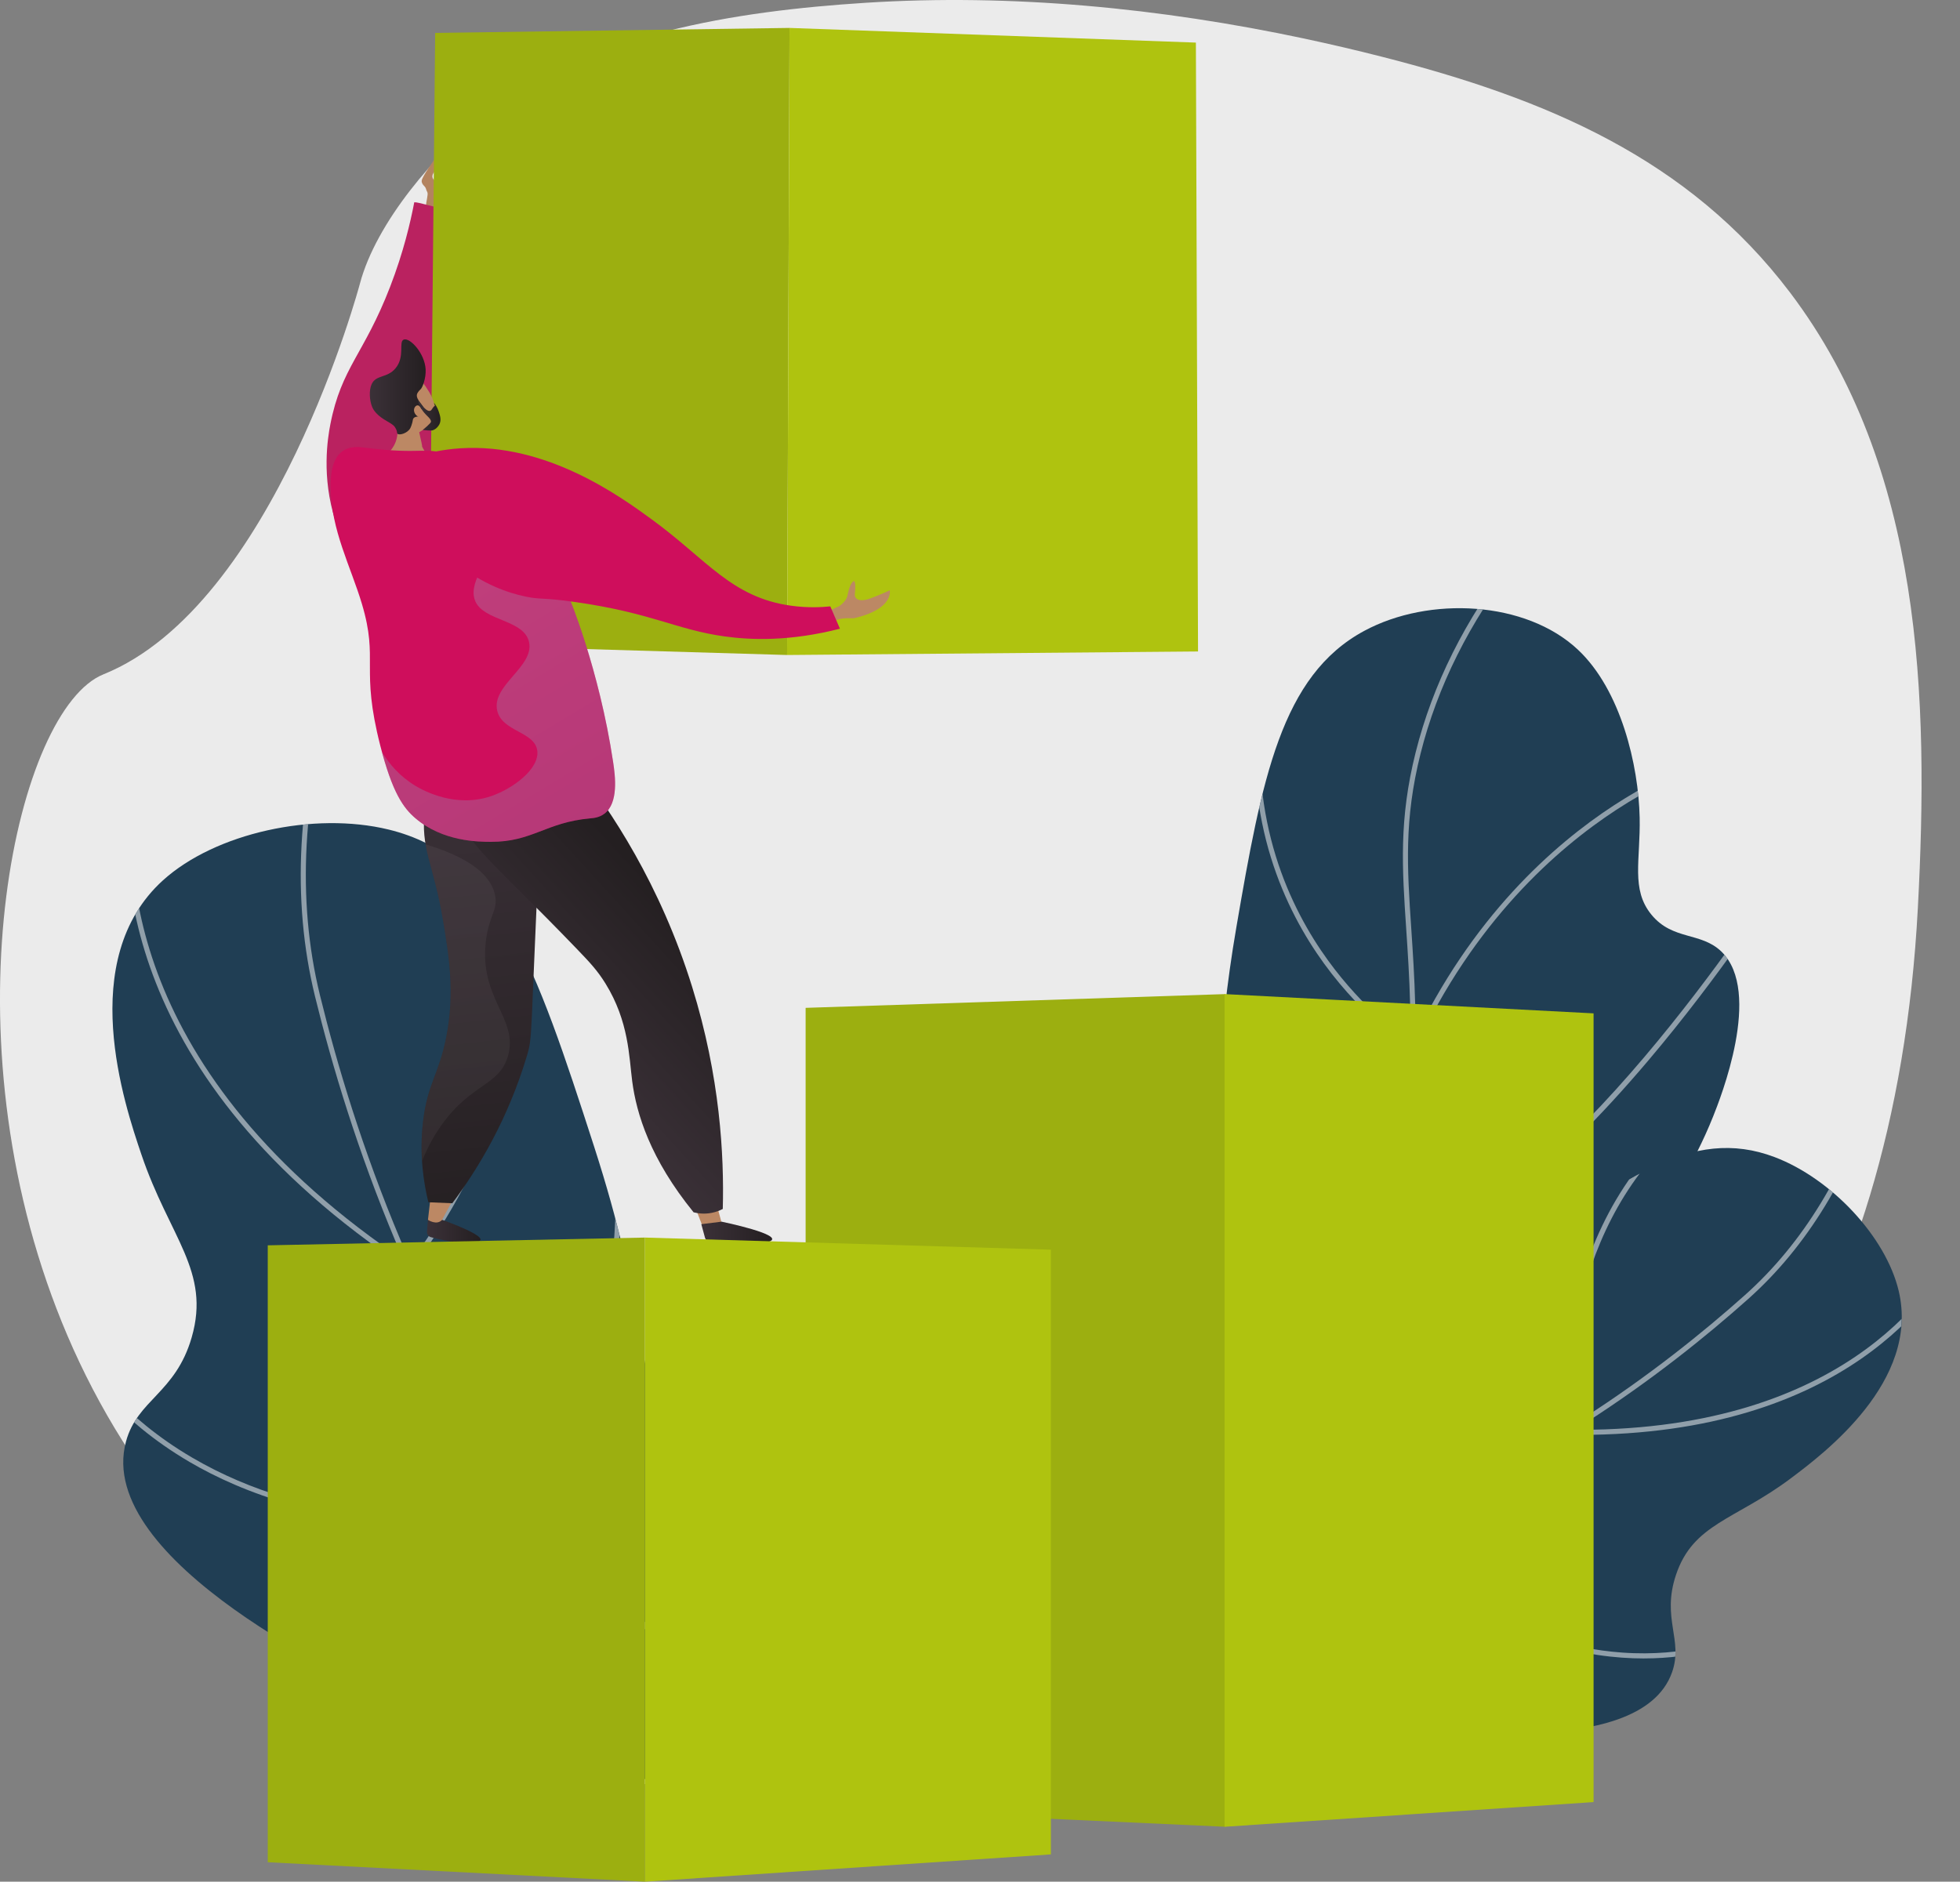
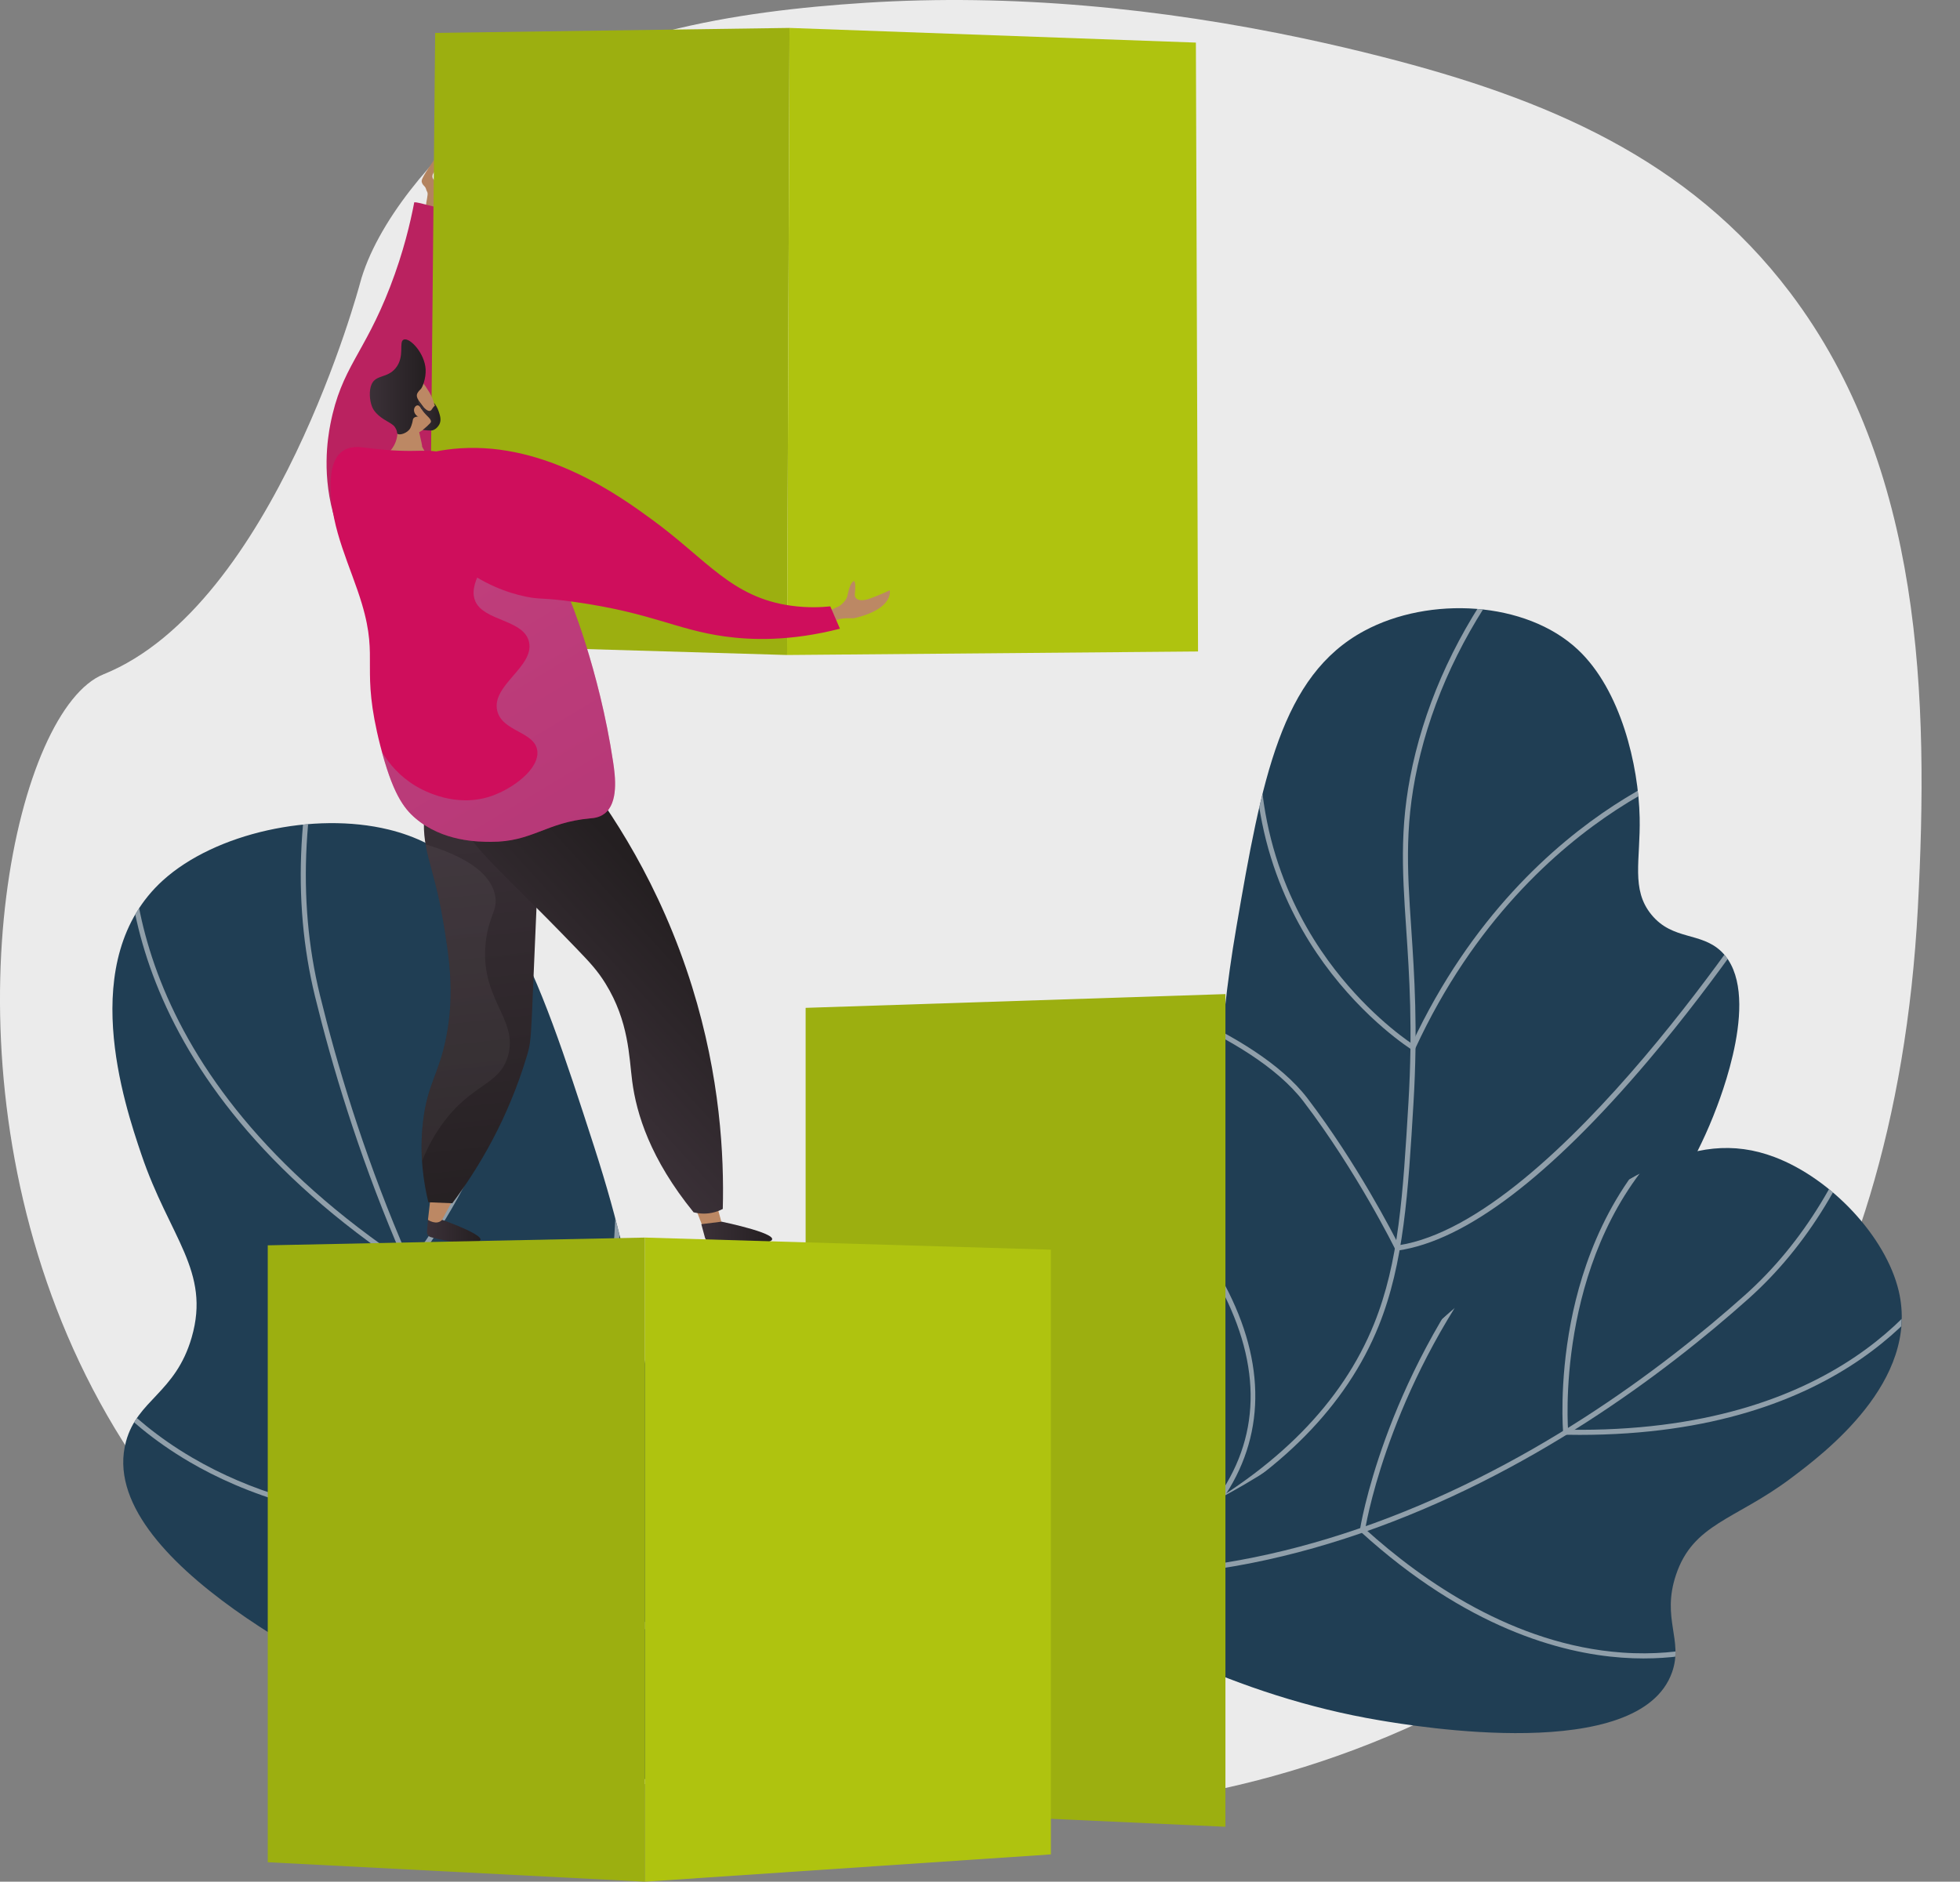
<svg xmlns="http://www.w3.org/2000/svg" xmlns:xlink="http://www.w3.org/1999/xlink" viewBox="0 0 1866.58 1792.36">
  <rect x="0" y="0" width="1866.58" height="1792.36" fill="#808080" stroke="none" />
  <defs>
    <style>
      .cls-1 {
        fill: #ba2260;
      }

      .cls-2 {
        fill: url(#linear-gradient-2);
      }

      .cls-3 {
        fill: #fff;
      }

      .cls-4 {
        fill: url(#linear-gradient-8);
      }

      .cls-4, .cls-5 {
        mix-blend-mode: multiply;
        opacity: .3;
      }

      .cls-5 {
        fill: url(#linear-gradient-7);
      }

      .cls-6 {
        fill: url(#linear-gradient-4);
      }

      .cls-7 {
        fill: url(#linear-gradient-3);
      }

      .cls-8 {
        fill: #9caf10;
      }

      .cls-9 {
        clip-path: url(#clippath-1);
      }

      .cls-10 {
        fill: url(#linear-gradient-5);
      }

      .cls-11 {
        isolation: isolate;
      }

      .cls-12 {
        fill: #bc8864;
      }

      .cls-13 {
        fill: #afc30f;
      }

      .cls-14 {
        fill: url(#linear-gradient-6);
      }

      .cls-15 {
        fill: #203e54;
      }

      .cls-16 {
        fill: #ebebeb;
      }

      .cls-17 {
        mix-blend-mode: soft-light;
        opacity: .5;
      }

      .cls-18 {
        clip-path: url(#clippath-2);
      }

      .cls-19 {
        fill: #cf0e5c;
      }

      .cls-20 {
        fill: url(#linear-gradient);
      }

      .cls-21 {
        clip-path: url(#clippath);
      }

      .cls-22 {
        fill: #b3835f;
      }
    </style>
    <clipPath id="clippath">
      <path class="cls-15" d="M832.27,1714.04c-130-.41-295.55-19.48-453.55-92.84-40.32-18.72-289.42-134.38-258.74-248.05,10.81-40.04,47.2-46.02,62.59-99.3,18.23-63.14-21.2-95.15-47.97-174.33-15.97-47.24-62.72-185.5,20.59-260.97,49.78-45.1,143.75-65.73,214.94-48.37,104.43,25.47,139.4,127.72,195.59,301.73,49.81,154.26,36.24,191.87,74.05,302.33,28.06,81.98,81.3,194.99,192.5,319.81Z" />
    </clipPath>
    <clipPath id="clippath-1">
      <path class="cls-15" d="M959.48,1505c53.21-37.22,125.35-99.73,167.9-196.69,55.8-127.16,11.67-201.85,50.08-425.23,24.28-141.24,42.65-239.56,121.77-282.16,62-33.38,153.88-28.55,203.37,17.82,41.16,38.55,57.83,110.33,58.91,160.01.88,40.49-8.55,68.43,11.24,92.54,20.22,24.64,47.1,16.22,66.61,35.12,39.56,38.34-1.29,140.55-7.89,157.07-73.43,183.76-267.38,286.87-352.52,330.82-70.4,36.34-177.89,82.8-319.47,110.69Z" />
    </clipPath>
    <clipPath id="clippath-2">
      <path class="cls-15" d="M977.09,1496.41c84.69,57.78,200.83,119.31,336.31,142.17,34.57,5.83,248.16,41.87,278.97-45.72,10.85-30.86-10.14-51,3.65-92.5,16.34-49.18,56.27-52.39,109.03-91.91,31.48-23.58,123.6-92.59,103.15-178.85-12.22-51.55-64.1-106.92-118.14-127.42-79.26-30.07-147.65,20.78-261.89,108.82-101.26,78.04-109.24,108.55-183.14,163.48-54.84,40.76-139.92,90.46-267.95,121.95Z" />
    </clipPath>
    <linearGradient id="linear-gradient" x1="406.63" y1="1172.82" x2="457.62" y2="1172.82" gradientUnits="userSpaceOnUse">
      <stop offset="0" stop-color="#3b3138" />
      <stop offset="1" stop-color="#241f21" />
    </linearGradient>
    <linearGradient id="linear-gradient-2" x1="667.89" y1="1174.8" x2="735.38" y2="1174.8" xlink:href="#linear-gradient" />
    <linearGradient id="linear-gradient-3" x1="-1919.47" y1="724.14" x2="-1869.25" y2="1179.75" gradientTransform="translate(2353.7)" xlink:href="#linear-gradient" />
    <linearGradient id="linear-gradient-4" x1="-1852.34" y1="991.01" x2="-1712.24" y2="863.31" gradientTransform="translate(2353.7)" xlink:href="#linear-gradient" />
    <linearGradient id="linear-gradient-5" x1="352.19" y1="368.52" x2="405.39" y2="368.52" xlink:href="#linear-gradient" />
    <linearGradient id="linear-gradient-6" x1="397.74" y1="395.63" x2="419.48" y2="395.63" xlink:href="#linear-gradient" />
    <linearGradient id="linear-gradient-7" x1="-2071.01" y1="526.77" x2="-1855.84" y2="873.83" gradientTransform="translate(2454.27 16.19) rotate(.83)" gradientUnits="userSpaceOnUse">
      <stop offset="0" stop-color="#a6b2c7" />
      <stop offset="1" stop-color="#7595b6" />
    </linearGradient>
    <linearGradient id="linear-gradient-8" x1="-1944.74" y1="726.92" x2="-1894.53" y2="1182.53" gradientTransform="translate(2353.7)" gradientUnits="userSpaceOnUse">
      <stop offset="0" stop-color="#5d535a" />
      <stop offset="1" stop-color="#464143" />
    </linearGradient>
  </defs>
  <g class="cls-11">
    <g id="Illustration">
      <g>
-         <path class="cls-16" d="M1242.56,36.83C1105.7,7.72,963.4-6.24,824.26,2.66c-123.32,7.88-263.1,29.4-362.33,106.49-47.29,36.74-103.69,102.74-119.16,160.98,0,0-81.42,306.51-244.27,372.2-162.84,65.68-275.93,1186.65,958.97,1077.18,0,0,725.32-28.69,768.99-854.94,10.55-199.6,4.66-419.02-121.73-585.92-96.85-127.89-232.55-184.76-388.48-224.55-24.36-6.22-48.94-11.98-73.71-17.25Z" />
+         <path class="cls-16" d="M1242.56,36.83C1105.7,7.72,963.4-6.24,824.26,2.66c-123.32,7.88-263.1,29.4-362.33,106.49-47.29,36.74-103.69,102.74-119.16,160.98,0,0-81.42,306.51-244.27,372.2-162.84,65.68-275.93,1186.65,958.97,1077.18,0,0,725.32-28.69,768.99-854.94,10.55-199.6,4.66-419.02-121.73-585.92-96.85-127.89-232.55-184.76-388.48-224.55-24.36-6.22-48.94-11.98-73.71-17.25" />
        <g>
          <path class="cls-15" d="M832.27,1714.04c-130-.41-295.55-19.48-453.55-92.84-40.32-18.72-289.42-134.38-258.74-248.05,10.81-40.04,47.2-46.02,62.59-99.3,18.23-63.14-21.2-95.15-47.97-174.33-15.97-47.24-62.72-185.5,20.59-260.97,49.78-45.1,143.75-65.73,214.94-48.37,104.43,25.47,139.4,127.72,195.59,301.73,49.81,154.26,36.24,191.87,74.05,302.33,28.06,81.98,81.3,194.99,192.5,319.81Z" />
          <g class="cls-21">
            <g class="cls-17">
              <path class="cls-3" d="M1166.21,1787.63c-65.42,0-129.44-7.83-191.66-23.5-175-44.06-326.07-150.58-449-316.6-127.79-172.58-193.19-366.28-225.54-498.39-22.54-92.05-17.04-193.57,16.37-301.76l4.62,1.43c-33.14,107.34-38.62,207.99-16.29,299.18,32.25,131.67,97.42,324.72,224.73,496.66,122.25,165.1,272.41,271.01,446.3,314.79,130.53,32.87,269.09,31.03,411.82-5.46l1.2,4.68c-75.52,19.31-149.89,28.96-222.54,28.97Z" />
              <path class="cls-3" d="M390.48,1210.16l-1.81-1.2C110.23,1024.94,115.15,816.52,123.29,757.03c.16-1.17.27-1.93.28-2.26l4.83.03c0,.46-.08,1.1-.33,2.89-8.03,58.66-12.84,263.86,261.41,446.02,6.91-8.77,38.81-50.86,65.42-111.88,27.51-63.09,54.84-159.92,28.76-262.96l4.69-1.19c26.43,104.42-1.22,202.4-29.07,266.21-30.15,69.07-67.05,114.14-67.42,114.59l-1.38,1.68Z" />
              <path class="cls-3" d="M426.48,1452.63c-115.78,0-195.93-30.76-246.05-60.13-35.93-21.05-60.59-43.64-74.95-58.89-15.62-16.58-22.63-28.03-22.92-28.51l4.13-2.51c.28.46,28.59,46.21,96.45,85.9,113.01,66.09,247.34,65.12,340.6,52.51,6.84-14.78,74.84-167.76,61.43-373.6l-14.26-218.8,4.82-.31,14.26,218.8c14.14,216.93-61.68,375.62-62.45,377.19l-.57,1.16-1.28.18c-35.62,4.88-68.67,7.02-99.22,7.02Z" />
            </g>
          </g>
        </g>
        <g>
          <g>
            <path class="cls-15" d="M959.48,1505c53.21-37.22,125.35-99.73,167.9-196.69,55.8-127.16,11.67-201.85,50.08-425.23,24.28-141.24,42.65-239.56,121.77-282.16,62-33.38,153.88-28.55,203.37,17.82,41.16,38.55,57.83,110.33,58.91,160.01.88,40.49-8.55,68.43,11.24,92.54,20.22,24.64,47.1,16.22,66.61,35.12,39.56,38.34-1.29,140.55-7.89,157.07-73.43,183.76-267.38,286.87-352.52,330.82-70.4,36.34-177.89,82.8-319.47,110.69Z" />
            <g class="cls-9">
              <g class="cls-17">
                <path class="cls-3" d="M900.95,1532.89l-1.06-4.72c85.81-19.18,161.11-45.94,223.82-79.54,92.42-49.52,154.61-112.63,184.84-187.59,23.68-58.72,27.5-122.58,32.77-210.97,4.21-70.57.83-120.97-2.15-165.44-3.9-58.17-6.98-104.11,8.97-167.85,16.19-64.67,47.24-126.81,92.29-184.67l3.81,2.97c-44.64,57.33-75.39,118.86-91.42,182.87-15.77,63-12.71,108.61-8.84,166.36,2.99,44.61,6.38,95.17,2.15,166.05-5.1,85.51-9.14,153.05-33.11,212.5-30.67,76.03-93.59,139.97-187.04,190.04-63.09,33.8-138.81,60.72-225.05,80Z" />
                <path class="cls-3" d="M1346.67,1001.18l-2.32-1.44c-.43-.27-43.97-27.58-83.53-82.09-36.51-50.31-77.09-134.77-63.07-251.48l4.8.58c-13.84,115.16,26.18,198.46,62.18,248.07,33.85,46.63,70.49,72.98,79.88,79.31,56.34-120.54,135.44-189.85,192.07-226.82,61.85-40.39,111.11-52.03,111.6-52.15l1.09,4.71c-.48.11-49.07,11.63-110.24,51.61-56.43,36.89-135.43,106.25-191.31,227.22l-1.15,2.48Z" />
                <path class="cls-3" d="M1329.46,1191.44l-.77-1.58c-.36-.73-36.6-74.17-87.33-140.68-50.41-66.08-185.11-105.95-186.47-106.35l1.35-4.64c1.37.4,137.59,40.72,188.95,108.05,46.88,61.46,81.44,128.78,87.03,139.89,150.66-23.75,353.32-339.15,355.35-342.35l4.07,2.6c-.51.81-52.17,81.51-121.95,163.86-93.93,110.84-174.18,171.72-238.51,180.94l-1.74.25Z" />
                <path class="cls-3" d="M1159.27,1439.2c-2.87,0-4.42-.03-4.52-.04l-4.82-.12,2.98-3.79c46.07-58.69,50.4-126.68,12.88-202.08-28.12-56.51-70.51-96.16-70.94-96.55l3.29-3.55c.43.4,43.39,40.56,71.92,97.83,37.13,74.53,33.51,144.77-10.38,203.46,17.38-.02,80.13-1.28,160.58-16.95,87.21-16.99,213.65-54.87,320.8-138.85l208.23-163.21,2.98,3.81-208.23,163.21c-107.95,84.61-235.22,122.73-322.99,139.82-81.36,15.84-144.76,17.02-161.79,17.02Z" />
              </g>
            </g>
          </g>
          <g>
            <path class="cls-15" d="M977.09,1496.41c84.69,57.78,200.83,119.31,336.31,142.17,34.57,5.83,248.16,41.87,278.97-45.72,10.85-30.86-10.14-51,3.65-92.5,16.34-49.18,56.27-52.39,109.03-91.91,31.48-23.58,123.6-92.59,103.15-178.85-12.22-51.55-64.1-106.92-118.14-127.42-79.26-30.07-147.65,20.78-261.89,108.82-101.26,78.04-109.24,108.55-183.14,163.48-54.84,40.76-139.92,90.46-267.95,121.95Z" />
            <g class="cls-18">
              <g class="cls-17">
                <path class="cls-3" d="M1063.59,1501.79c-69.75,0-137.09-11.95-201.55-35.86-100.22-37.17-190.06-100.64-267.03-188.65l3.64-3.18c76.44,87.39,165.62,150.41,265.07,187.3,132.48,49.14,277.27,47.33,430.36-5.37,159.46-54.9,287.97-151.26,367.69-222.43,55.17-49.25,96.5-117.05,122.85-201.54l4.62,1.44c-26.62,85.33-68.42,153.87-124.25,203.71-80.06,71.46-209.12,168.23-369.34,223.39-79.76,27.46-157.3,41.19-232.06,41.19Z" />
                <path class="cls-3" d="M1504.07,1366.77c-4.33,0-8.66-.04-13.08-.12l-2.17-.04-.19-2.16c-.04-.46-3.92-46.31,7.34-104.74,10.4-54,36.22-130.16,100.14-186.33l3.19,3.63c-113.24,99.52-107.25,264.06-106,284.85,259,3.89,347.24-131.34,368.16-172.96.57-1.14.95-1.84,1.11-2.08l4.01,2.7c-.14.23-.4.76-.8,1.56-20.95,41.67-108.34,175.69-361.7,175.7Z" />
                <path class="cls-3" d="M1565.49,1579.72c-6.69,0-13.72-.23-21.1-.77-57.84-4.16-147.89-28.32-248.48-119.78l-.96-.87.19-1.28c.21-1.37,21.79-138.52,127.93-273.34l106.97-135.87,3.8,2.99-106.97,135.87c-99.92,126.92-124.32,255.7-126.74,269.8,55.01,49.8,141.8,110.25,244.6,117.65,61.66,4.43,100.18-12.57,100.56-12.75l1.99,4.41c-1.42.64-31.53,13.93-81.8,13.93Z" />
              </g>
            </g>
          </g>
        </g>
        <g>
          <polygon class="cls-8" points="1167.03 1740.05 767.23 1721.85 767.23 960.01 1167.03 946.9 1167.03 1740.05" />
-           <polygon class="cls-13" points="1517.62 965.26 1517.62 1716.54 1348.58 1727.84 1166.2 1740.06 1166.2 946.9 1275.08 952.57 1517.62 965.26" />
        </g>
        <g>
          <path class="cls-12" d="M661.78,1149.26l7.06,18.21s9.4,2.97,18.62-1.88l-5.03-18.53-20.65,2.2Z" />
          <path class="cls-22" d="M405.82,195.57c-.37-2.21,2.25-10.52,1.17-12.44-1.77-3.15-.67-3.6-3.22-6.17-1.31-1.32-2.43-3.04-2.16-4.95.59-4.19,12.29-20.33,12.29-20.33,0,0,5.43,6.09,2.2,9.2-3.23,3.12-5.88,6.76-3.21,10.06,2.67,3.3,3.78,7.62,3.85,12.06.07,4.44-3.62,16.75-3.62,16.75,0,0-6.41,1.1-7.3-4.2Z" />
          <path class="cls-1" d="M394.52,192.65c-3.58,18.82-10.19,47.37-23,80.53-24.91,64.52-46.29,76.68-56.88,130.83-2.55,13.04-8.7,50.13,4.76,92.09,5.75,17.91,10.71,32.7,23.9,39.35,28.47,14.35,82.23-15.74,90.25-52.07,6.85-31.01-11.41-46.47-16.38-92.24-5.03-46.3,11.27-55.54,13.78-108.22,1.17-24.65,8.81-49.3-11.64-85.15-4.05.29-20.76-5.39-24.81-5.1Z" />
          <g>
            <polygon class="cls-8" points="749.6 623.91 408.72 613.83 414.43 31.35 751.9 26.6 749.6 623.91" />
            <polygon class="cls-13" points="1140.93 620.55 749.6 623.91 751.9 26.6 1138.89 40.57 1140.93 620.55" />
          </g>
          <path class="cls-20" d="M407.57,1161.94l-.93,11.18c-.2,2.42,1.32,4.65,3.67,5.3,8.26,2.3,27.65,6.94,42.81,4.67,19.79-2.96-32.09-21.16-32.09-21.16h-13.45Z" />
          <path class="cls-12" d="M409.99,1140.77l-2.42,21.17s8.37,5.67,13.45,0l10.33-19.24-21.37-1.93Z" />
          <path class="cls-2" d="M667.89,1166.06l3.43,12.66c1.05,3.38,4.04,5.78,7.57,6.07,12.35,1.02,41,2.73,53.71-2.11,16.44-6.26-45.38-19.01-45.38-19.01l-19.33,2.39Z" />
          <path class="cls-7" d="M422.39,715.16c-6.67,12.55-14.91,31.64-17.79,55.73-4.49,37.59,8.31,52.04,17.2,105.07,5.65,33.75,11.58,69.1,3.2,111.77-7.08,36.06-17.9,44.42-22.14,80.76-3.69,31.68.66,58.54,5.11,76.71,7.59.31,15.19.62,22.78.93,24.88-33.22,52.98-80.03,71.02-140.32,5.65-18.9,3.06-14.88,12.2-207.44.99-20.78,2.17-45.1-13.95-63.23-22.25-25.03-62.91-21.82-77.64-19.99Z" />
          <path class="cls-6" d="M452.77,704.63c-19.35,14.11-20.29,46.41-16.12,66.95,6.67,32.84,28.22,44.49,113.08,132.7,12.16,12.64,19.34,20.33,26.97,32.68,22.24,36.01,22.34,69.66,25.37,92.95,4.03,30.96,17.19,74.07,58.47,124.85,3.59.92,9.81,1.98,17.25.52,4.42-.87,7.97-2.37,10.54-3.72,1.36-50.76-2.52-125.7-29.13-211.38-30.39-97.82-77.61-168.44-110.96-210.76-34.47-31.9-74.42-40.14-95.46-24.79Z" />
          <path class="cls-12" d="M799.1,577.43s6.66-4.3,7.87-9.77c1.21-5.47,2.46-10.96,5.3-13.63,2.84-2.67,2.37,6.97,1.83,11.66-.53,4.69,3.94,8.29,14.71,4.32,10.77-3.97,18.56-7.71,18.56-7.71,0,0,4.21,17.95-34.48,26.66,0,0-12.84-.89-17.04,2.22-4.19,3.1-2.12.88-2.12.88l-4.95-9.94,10.3-4.69Z" />
          <g>
            <path class="cls-12" d="M413.6,396.75c2.48-11.18-3.49-21.08-4.8-23.21-5.49-8.92-6.84-10.11-9.31-11.57l-3.42-1.86s-.2-.07-.4-.13c-2.16-.64-9.41-.46-10.86-.06-4.63,1.26-8.56,20.6-5.64,47.49-.14,1.04-.27,2.09-.39,3.14-.14,1.17-.26,2.34-.38,3.5-.95,9.53-6.85,17.86-15.47,22.03-16.46,7.96-18.39,11.55-17.95,13.27,1.14,4.48,20.33,3.83,34.14,1.45,30.12-5.18,48.37,4.86,46.48-.46-.82-2.31-17-10.33-24.12-25.99,1.77,3.9-1.49-8.44-2.24-12.66,1.84-1.09,12.53-6.7,14.35-14.94Z" />
            <path class="cls-10" d="M405.35,351.91c.43,8.36-3.01,17.49-4.94,19.04-.25.2-1.64,1.43-2.84,3.47-.16.28-.3.6-.42,1.01-1.54,5.36,7.17,11.1,5.69,13.54-1.08,1.77-6.89-.2-7.49,1.32-.56,1.42,4.33,4.04,3.69,5.74-.48,1.29-3.45.3-5.18,2.32-.86,1.01-.55,1.75-1.36,4.74-.46,1.69-1.12,3.54-1.66,4.59-2.62,5.06-10.69,7.31-12.37,5.43-.47-.52-.12-1-.67-2.81,0,0-.51-1.68-1.8-3.58-1.85-2.72-6.04-4.5-10.32-7.24-7.93-5.07-10.26-9.64-10.97-11.19-.25-.55-.41-.97-.53-1.27-2.32-6.05-2.83-15.09-.37-20.81,4.12-9.57,14.83-5.73,22.88-15.43,9.29-11.2,2.6-25.43,7.87-27.33,5.81-2.1,19.99,13.01,20.79,28.46Z" />
            <path class="cls-12" d="M399.73,387.18c-2.2-2.7-5.65.14-5.47,3.78.18,3.64,3.92,7.23,7.3,6.32,3.38-.91,1.14-6.47-1.82-10.11Z" />
            <path class="cls-14" d="M397.74,381.18l5.09,5.92s5.54,7.29,8.3,2.97c2.26-3.52,2.89-3.48,3.05-3.35.03.03.04.07.05.06.04-.01-.45-1.67-.89-3.12,1.36,1.75,3.27,4.59,4.54,8.5,1.24,3.79,2.56,7.85.61,11.93-.11.24-2.27,4.58-6.68,5.85,0,0-1.73.5-9.23-.4,0,0,7.78-6.33,7.83-7.74.13-3.82-5.26-5.58-9.6-13.16-1.68-2.92-2.57-5.61-3.07-7.46Z" />
          </g>
          <path class="cls-19" d="M496.5,470.43c-13.27-11.28-34.66-26.42-64.2-36.16-30.39-10.02-27.1-.37-85.98-8.01-4.7-.61-12.94-1.45-19.87,3.32-10.56,7.27-11.73,23.36-11.61,34.49.46,41.04,19.21,75.61,29.82,111.15,16.2,54.24-1.69,60.03,17.54,135.19,11.48,44.87,22.08,59.31,33.4,68.98,26.16,22.34,59.96,22.45,71.78,22.49,39.67.13,52.51-18.59,94.66-22.35,3.07-.27,8.64-.68,13.66-4.53,13.46-10.32,10.23-35.68,8.22-49.02-13.44-89.4-42.03-157.11-42.03-157.11-10.99-26.03-25.98-59.69-45.39-98.45Z" />
          <path class="cls-5" d="M583.92,725.98c-13.44-89.41-42.02-157.11-42.02-157.11-9.22-21.83-21.29-49.08-36.38-80.15-50.59,46.57-58.75,70.68-52.85,84.02,8.5,19.22,46.66,17.25,51.2,39.05,4.87,23.4-35.91,40.94-30.37,65.09,4.62,20.18,35.84,19.86,38.18,38.18,2.22,17.35-23.33,36.34-44.26,43.39-33.41,11.25-63.59-5.07-71.16-9.55-15.19-8.97-25.52-21.01-32.53-32.73,10.89,40.3,21.05,53.96,31.86,63.2,26.16,22.34,59.96,22.45,71.78,22.5,39.67.13,52.51-18.59,94.66-22.35,3.07-.27,8.64-.68,13.66-4.53,13.46-10.32,10.23-35.68,8.22-49.02Z" />
          <path class="cls-19" d="M360.1,449.54c17.34-9.05,44.41-20.34,78.35-22.53,82.09-5.29,152.47,46.02,182.26,67.74,52.58,38.33,75.78,74.32,132.63,82.2,15.72,2.18,28.91,1.5,37.38.64,3.06,7.09,6.13,14.18,9.19,21.27-47.57,12.21-84.7,10.83-109.71,7.37-46.22-6.4-69.62-22.49-142.69-32.81-31.81-4.49-31.92-2.09-46.59-5.08-37.41-7.63-88.08-33.75-140.82-118.79Z" />
          <path class="cls-4" d="M483.76,1005.89c10.25-35.78-27.49-54.4-21.08-109.1,2.95-25.11,11.93-29.94,8.68-44.63-5.12-23.17-33.4-38.06-66.06-47.87,3.24,18.9,10.7,37.08,16.5,71.68,5.65,33.75,11.58,69.1,3.2,111.77-7.08,36.06-17.9,44.42-22.14,80.76-1.58,13.51-1.63,26.07-.9,37.53,4.34-11.05,10.29-22.81,18.56-34.44,28.47-39.99,55.06-37.17,63.23-65.7Z" />
        </g>
        <g>
          <polygon class="cls-8" points="614.23 1792.36 254.99 1773.83 254.99 1186.21 614.23 1178.82 614.23 1792.36" />
          <polygon class="cls-13" points="1000.79 1766.36 614.23 1792.36 614.23 1178.82 1000.79 1190.36 1000.79 1766.36" />
        </g>
      </g>
    </g>
  </g>
</svg>